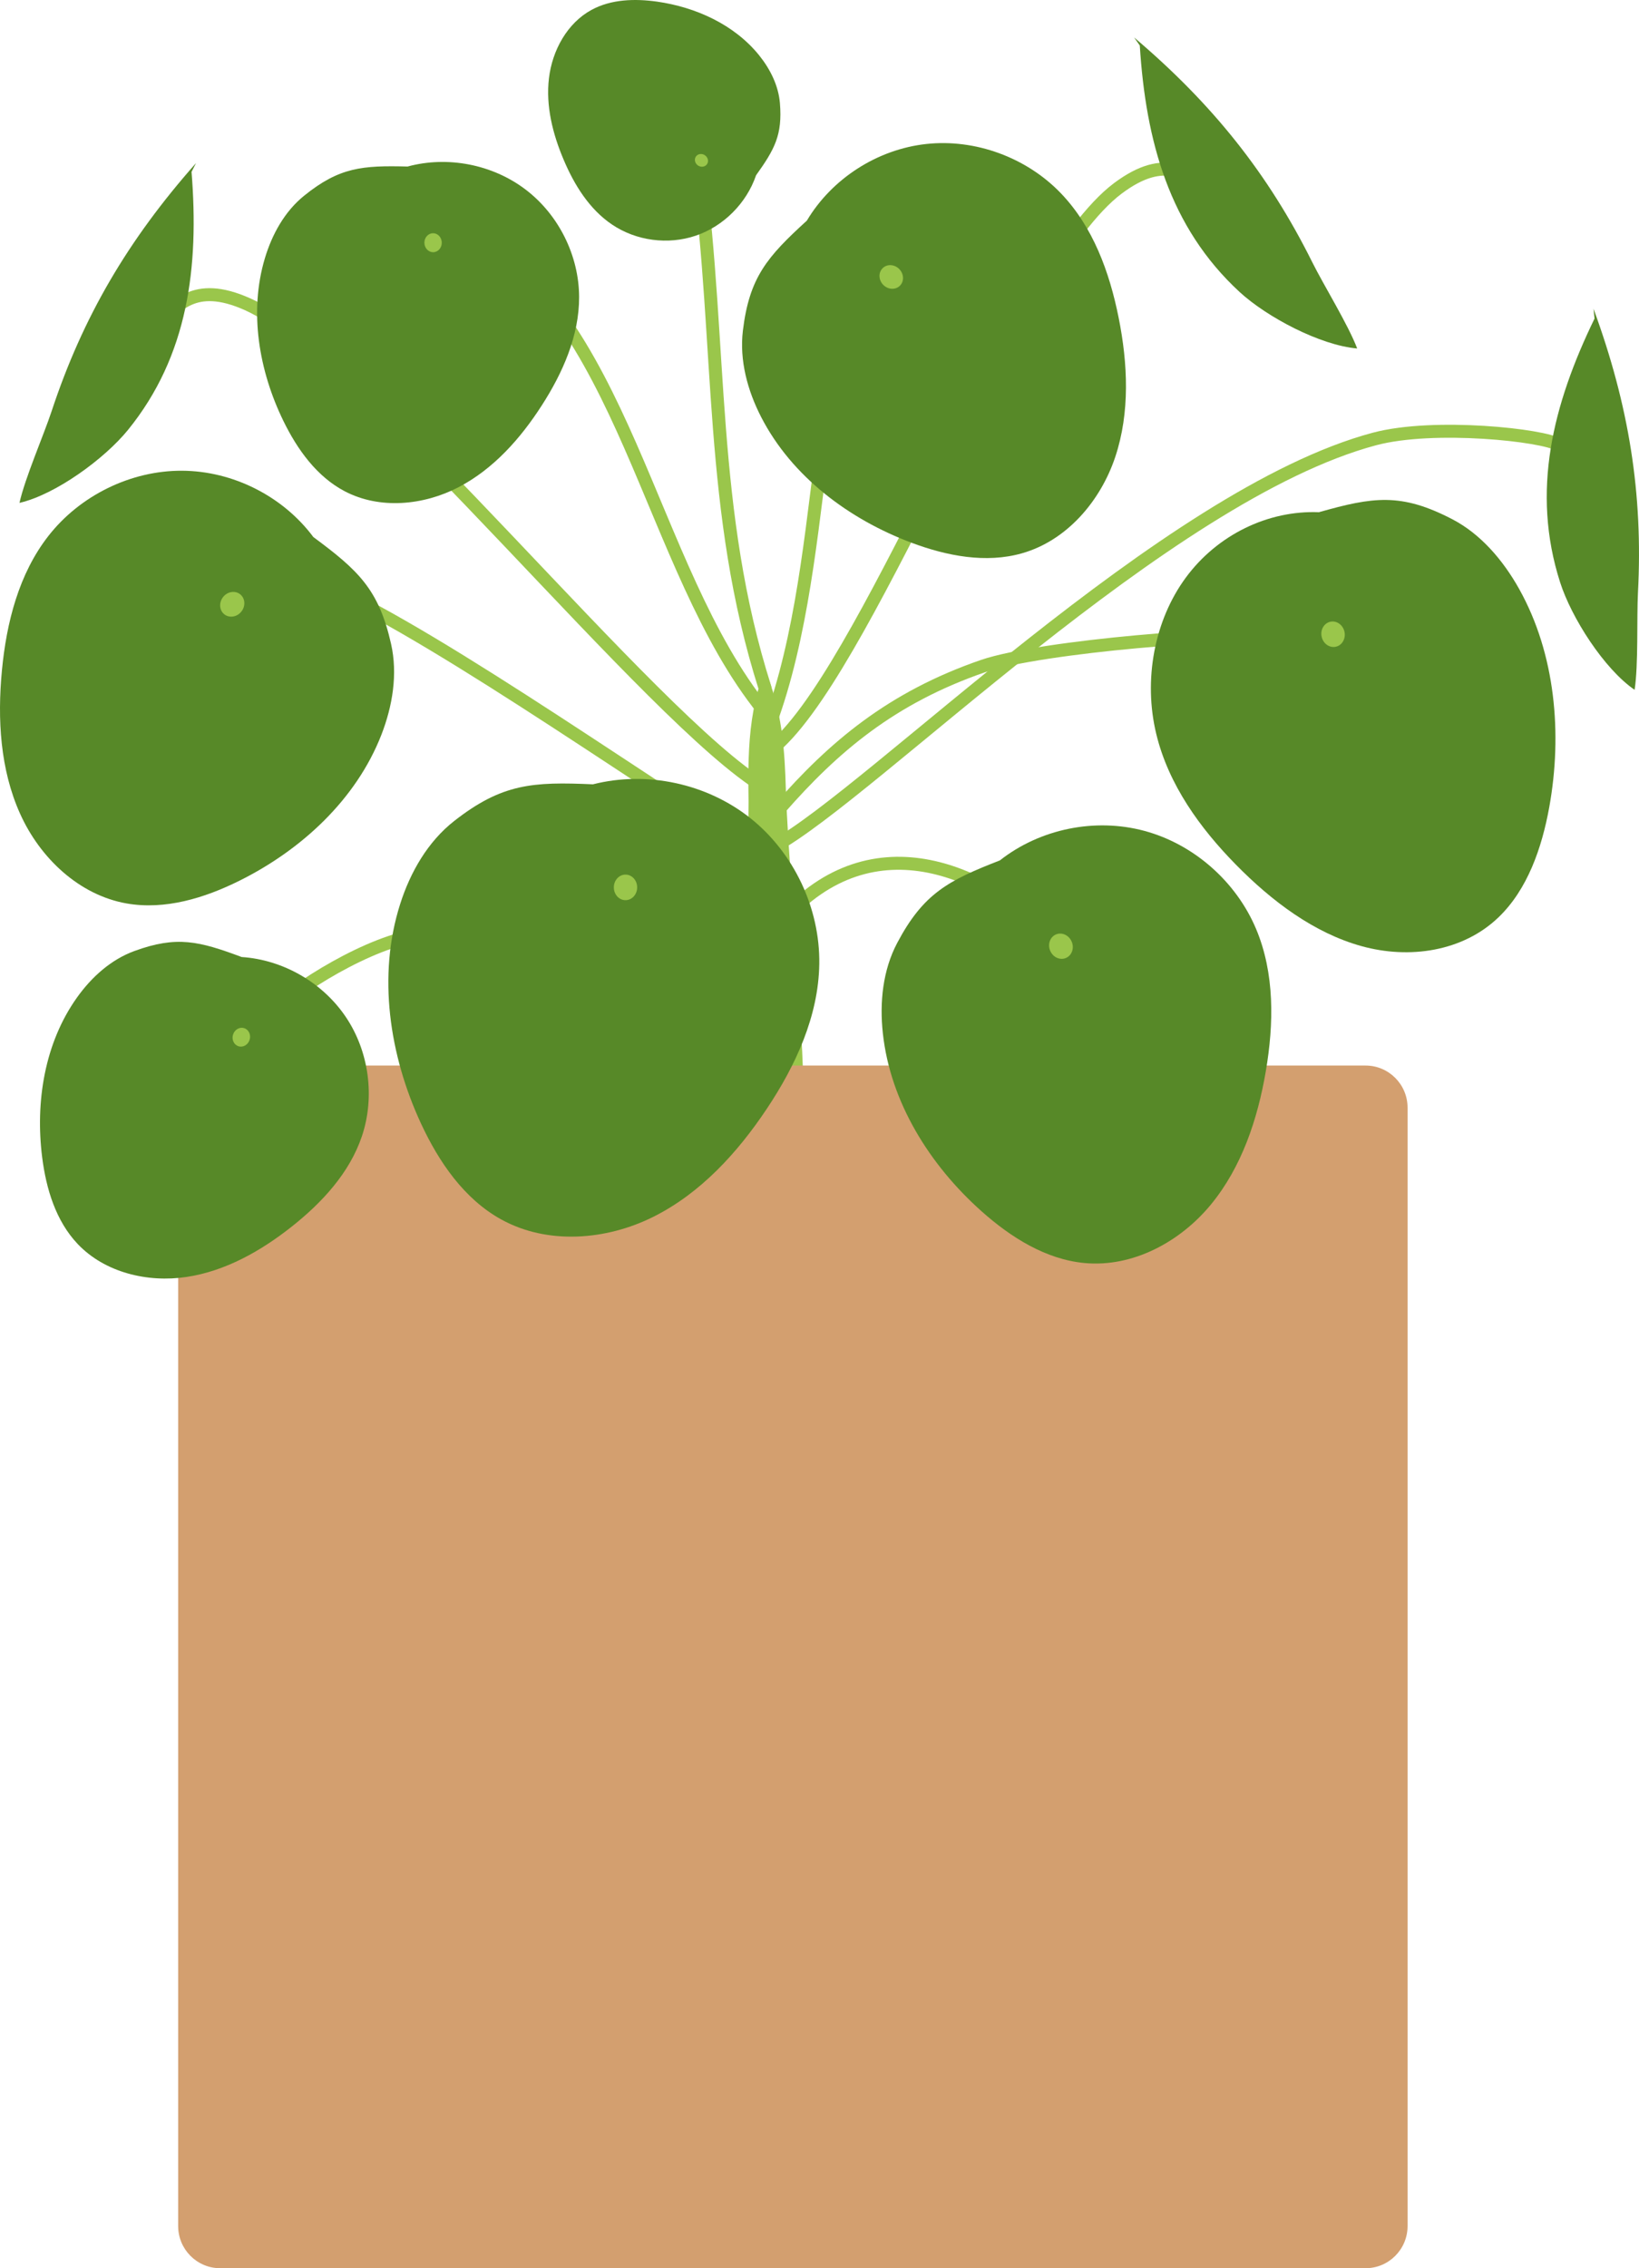
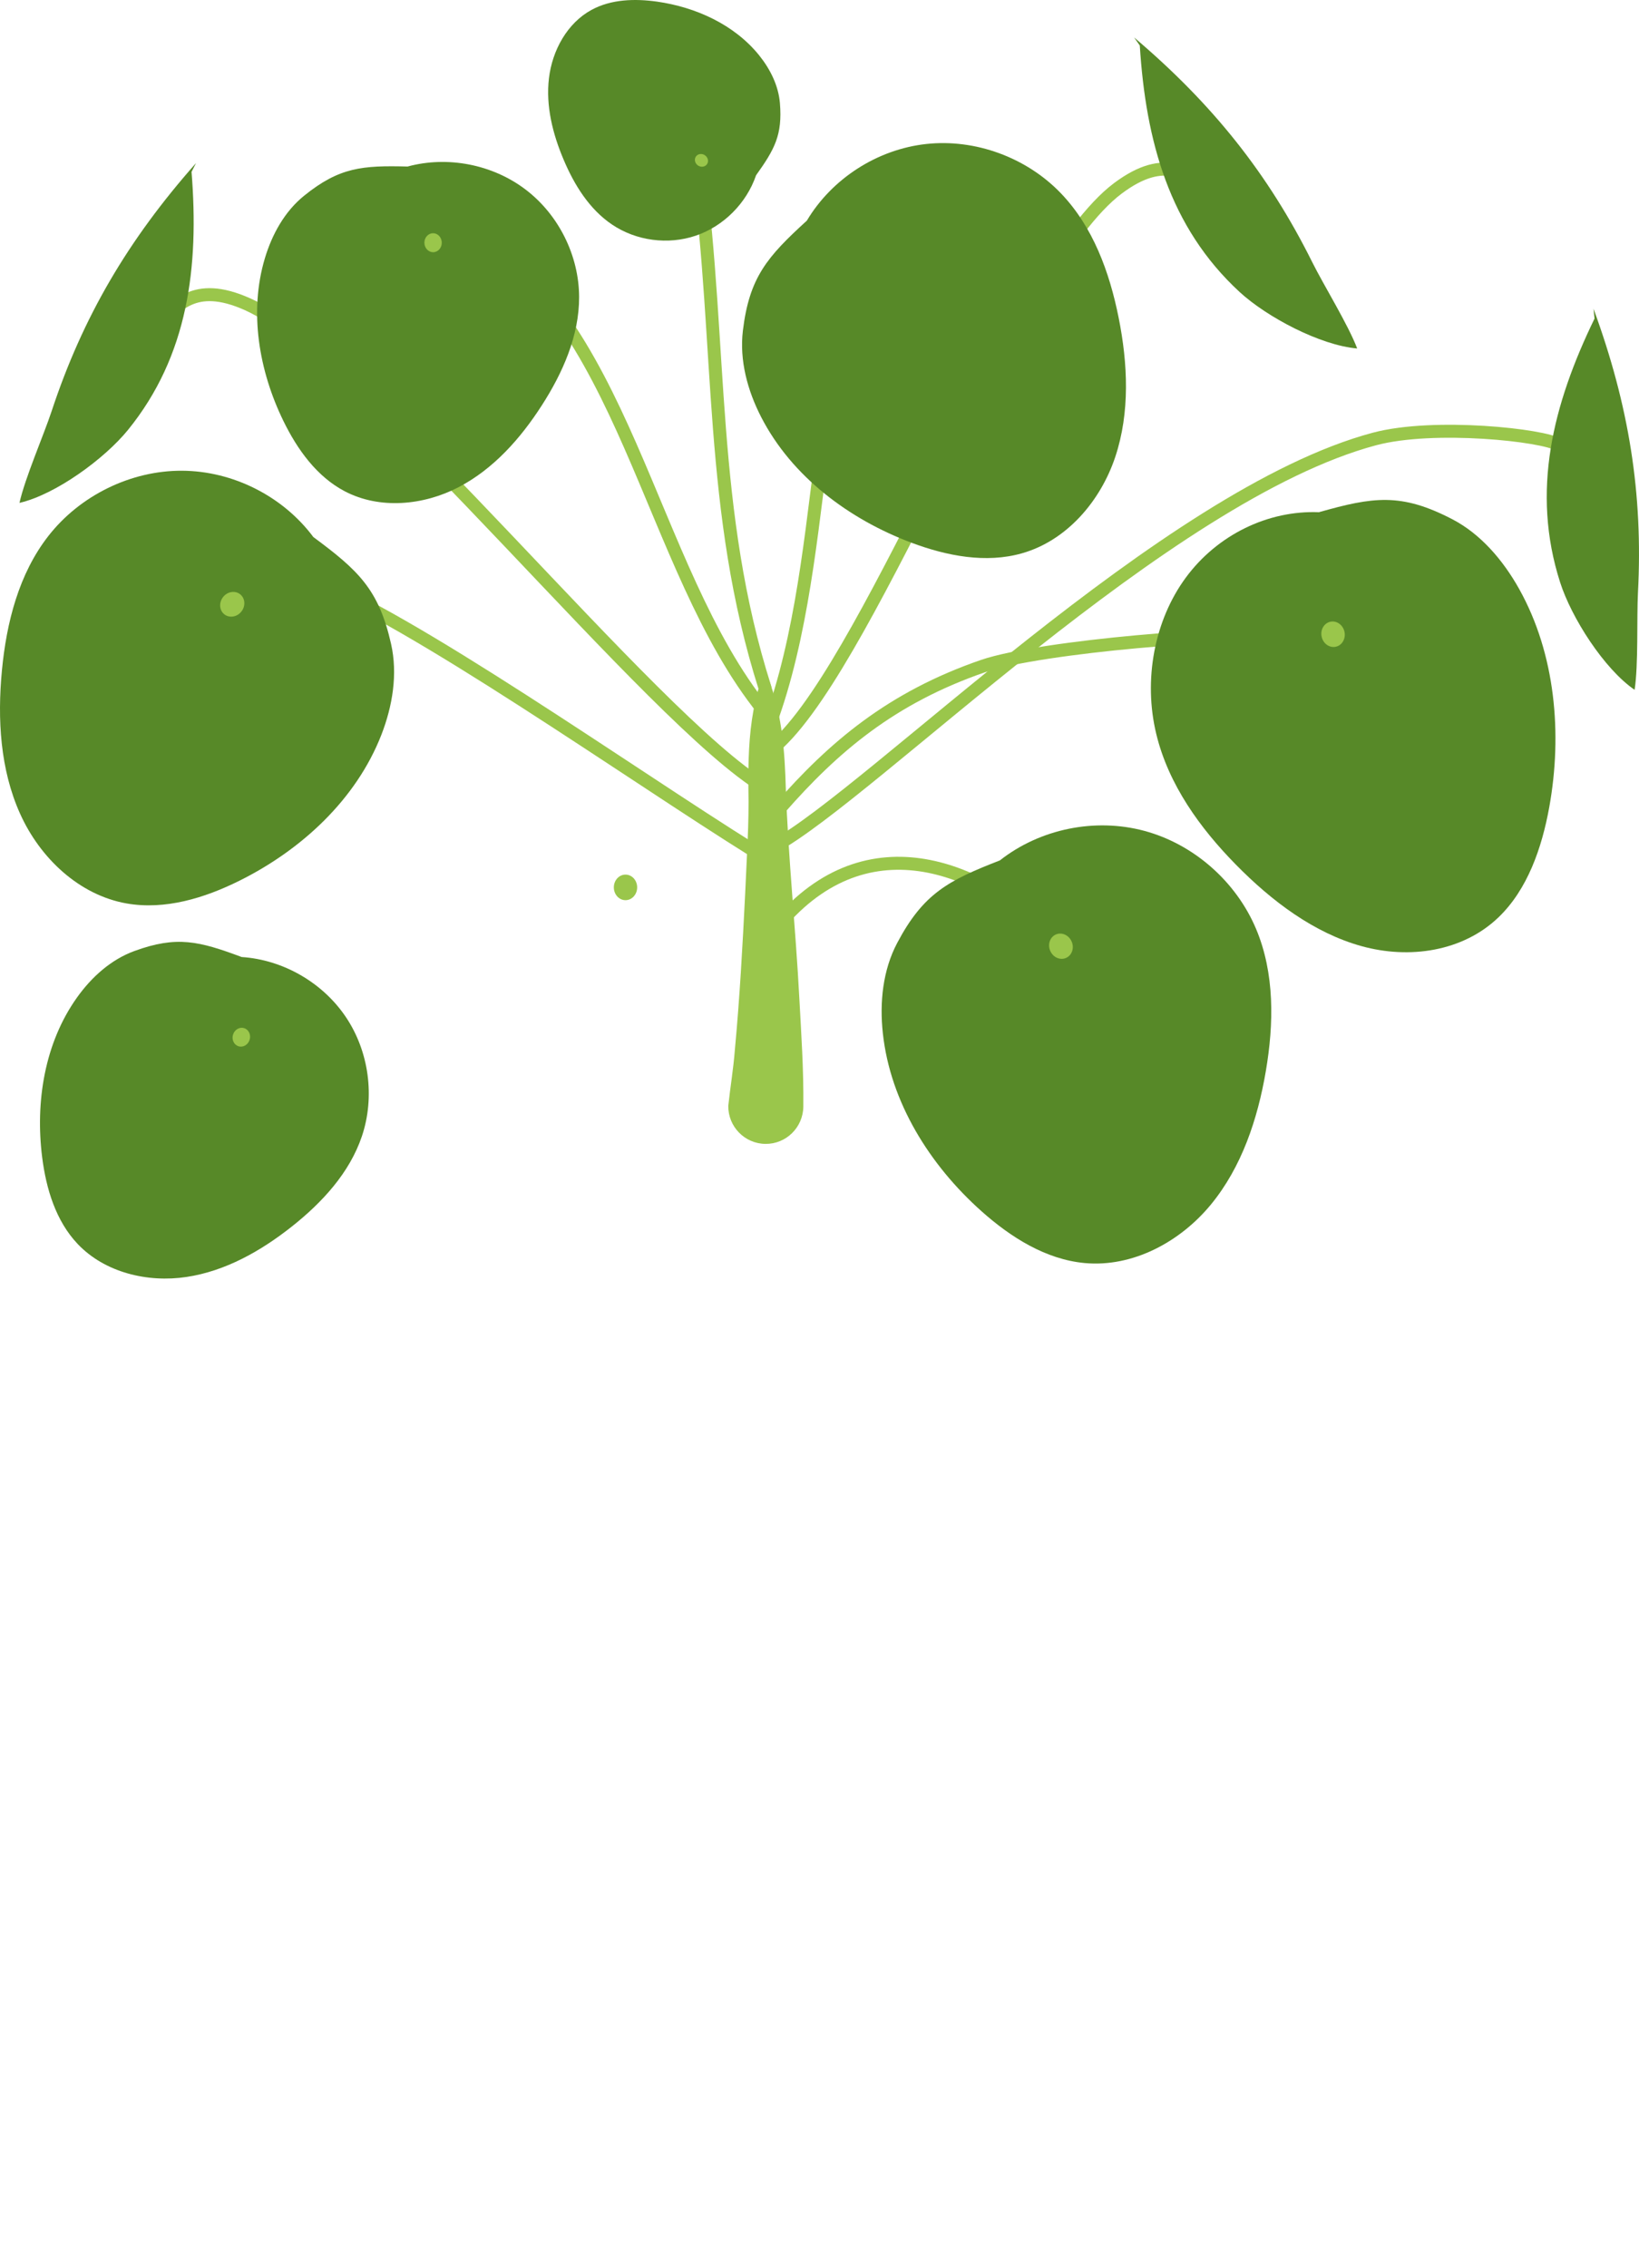
<svg xmlns="http://www.w3.org/2000/svg" width="60" height="83" viewBox="0 0 60 83" fill="none">
-   <path d="M9.452 37.59C9.707 36.985 12.152 35.2 14.296 34.475C18.749 32.973 23.436 33.311 28.148 32.312" stroke="#9AC64B" stroke-width="0.475" stroke-miterlimit="10" stroke-linecap="round" />
  <path d="M16.836 8.265C22.891 11.329 23.703 20.735 27.954 25.999" stroke="#9AC64B" stroke-width="0.475" stroke-miterlimit="10" stroke-linecap="round" />
  <path d="M38.836 34.632C36.23 31.834 31.958 29.936 28.642 33.671" stroke="#9AC64B" stroke-width="0.475" stroke-miterlimit="10" stroke-linecap="round" />
  <path d="M5.878 11.627C6.475 11.356 7.017 10.21 9.078 11.14C13.362 13.074 23.851 26.331 27.985 28.811" stroke="#9AC64B" stroke-width="0.475" stroke-miterlimit="10" stroke-linecap="round" />
  <path d="M8.791 21.974C9.389 21.703 9.931 20.557 11.992 21.487C16.276 23.421 24.304 29.167 28.438 31.647" stroke="#9AC64B" stroke-width="0.475" stroke-miterlimit="10" stroke-linecap="round" />
  <path d="M46.065 23.348C45.467 23.077 38.122 23.64 35.983 24.375C32.633 25.531 30.519 27.327 28.534 29.596" stroke="#9AC64B" stroke-width="0.475" stroke-miterlimit="10" stroke-linecap="round" />
  <path d="M48.292 18.74C50.259 18.185 51.283 18.023 53.159 18.997C54.195 19.533 55.018 20.488 55.614 21.554C56.944 23.933 57.197 26.86 56.716 29.529C56.443 31.041 55.912 32.555 54.857 33.567C53.548 34.825 51.585 35.105 49.843 34.622C48.1 34.139 46.557 32.978 45.236 31.632C43.934 30.306 42.778 28.716 42.329 26.862C41.848 24.881 42.258 22.702 43.407 21.14C44.556 19.576 46.417 18.664 48.296 18.744" fill="#578928" />
  <path d="M48.904 23.665C49.135 23.612 49.274 23.365 49.217 23.113C49.159 22.861 48.926 22.699 48.696 22.752C48.466 22.805 48.326 23.052 48.384 23.304C48.441 23.556 48.674 23.718 48.904 23.665Z" fill="#9AC64B" />
  <path d="M44.15 6.668C43.508 6.534 42.731 5.535 40.92 6.894C37.158 9.719 32.016 23.855 28.518 27.178" stroke="#9AC64B" stroke-width="0.475" stroke-miterlimit="10" stroke-linecap="round" />
  <path d="M57.069 16.281C56.52 15.923 52.499 15.481 50.314 16.064C42.678 18.101 31.933 29.011 28.329 30.982" stroke="#9AC64B" stroke-width="0.475" stroke-miterlimit="10" stroke-linecap="round" />
  <path d="M11.474 19.654C13.107 20.863 13.866 21.563 14.315 23.558C14.565 24.66 14.372 25.833 13.96 26.892C13.035 29.258 11.035 31.099 8.769 32.226C7.486 32.865 6.039 33.305 4.637 33.06C2.894 32.754 1.464 31.396 0.736 29.778C0.007 28.161 -0.099 26.314 0.07 24.537C0.236 22.785 0.687 20.999 1.773 19.61C2.935 18.124 4.796 17.217 6.662 17.225C8.529 17.234 10.36 18.159 11.474 19.656" fill="#578928" />
  <path d="M8.834 22.382C8.996 22.181 8.979 21.898 8.795 21.749C8.612 21.6 8.332 21.642 8.17 21.843C8.008 22.044 8.025 22.328 8.209 22.477C8.392 22.625 8.672 22.583 8.834 22.382Z" fill="#9AC64B" />
  <path d="M14.92 6.094C13.262 6.051 12.423 6.12 11.133 7.162C10.421 7.737 9.959 8.575 9.696 9.452C9.11 11.409 9.478 13.568 10.375 15.405C10.884 16.447 11.596 17.442 12.624 17.979C13.901 18.647 15.503 18.495 16.783 17.83C18.063 17.165 19.054 16.047 19.833 14.836C20.601 13.642 21.204 12.286 21.2 10.867C21.195 9.35 20.449 7.853 19.239 6.935C18.031 6.016 16.387 5.696 14.92 6.094" fill="#578928" />
  <path d="M15.861 9.229C16.037 9.226 16.176 9.067 16.172 8.876C16.169 8.684 16.024 8.531 15.848 8.534C15.672 8.538 15.533 8.696 15.536 8.888C15.54 9.079 15.685 9.232 15.861 9.229Z" fill="#9AC64B" />
  <path d="M7.177 5.966C4.685 8.781 3.027 11.603 1.892 15.04C1.601 15.921 0.913 17.496 0.713 18.402C2.036 18.096 3.821 16.792 4.681 15.737C6.886 13.023 7.291 9.781 7.012 6.289" fill="#578928" />
  <path d="M41.518 1.371C44.383 3.8 46.426 6.354 48.039 9.595C48.451 10.425 49.356 11.885 49.683 12.752C48.331 12.637 46.377 11.604 45.377 10.683C42.807 8.313 41.945 5.161 41.725 1.666" fill="#578928" />
  <path d="M58.335 11.298C59.631 14.832 60.151 18.064 59.962 21.682C59.914 22.609 59.981 24.327 59.839 25.243C58.718 24.472 57.528 22.607 57.112 21.309C56.043 17.975 56.844 14.806 58.372 11.658" fill="#578928" />
  <path d="M32.417 9.004C29.489 11.918 30.541 20.858 27.937 27.111" stroke="#9AC64B" stroke-width="0.475" stroke-miterlimit="10" stroke-linecap="round" />
  <path d="M25.554 6.057C26.433 12.704 25.948 18.71 28.003 25.166" stroke="#9AC64B" stroke-width="0.475" stroke-miterlimit="10" stroke-linecap="round" />
  <path d="M28.192 25.005C28.638 26.235 28.729 27.542 28.766 28.833C28.855 31.404 29.127 33.961 29.262 36.535C29.334 37.867 29.422 39.132 29.408 40.495C29.398 41.257 28.777 41.868 28.018 41.858C27.26 41.849 26.651 41.225 26.661 40.464C26.731 39.799 26.846 39.134 26.901 38.422C27.079 36.522 27.184 34.611 27.279 32.698C27.332 31.42 27.427 30.139 27.397 28.859C27.388 27.897 27.41 26.927 27.586 25.973C27.645 25.651 27.717 25.328 27.834 25.003C27.887 24.838 28.142 24.838 28.194 25.003L28.192 25.005Z" fill="#9AC64B" />
  <path d="M29.533 8.077C28.087 9.398 27.43 10.144 27.195 12.104C27.066 13.185 27.364 14.29 27.865 15.263C28.986 17.44 31.084 19.004 33.368 19.86C34.663 20.345 36.093 20.623 37.414 20.246C39.054 19.78 40.29 18.335 40.83 16.712C41.368 15.089 41.289 13.309 40.95 11.621C40.617 9.959 40.009 8.289 38.831 7.067C37.571 5.757 35.697 5.074 33.908 5.269C32.12 5.464 30.455 6.532 29.535 8.077" fill="#578928" />
-   <path d="M32.944 10.455C33.105 10.294 33.093 10.021 32.918 9.844C32.743 9.667 32.47 9.654 32.31 9.815C32.149 9.976 32.16 10.249 32.336 10.426C32.511 10.602 32.783 10.615 32.944 10.455Z" fill="#9AC64B" />
  <path d="M27.672 6.422C28.355 5.466 28.647 4.944 28.551 3.774C28.497 3.127 28.192 2.522 27.787 2.02C26.879 0.899 25.475 0.262 24.049 0.059C23.24 -0.054 22.376 -0.03 21.657 0.36C20.762 0.845 20.216 1.848 20.096 2.862C19.975 3.878 20.234 4.903 20.632 5.841C21.022 6.766 21.575 7.657 22.404 8.216C23.29 8.815 24.459 8.969 25.473 8.623C26.488 8.278 27.326 7.438 27.676 6.419" fill="#578928" />
  <path d="M25.885 6.003C25.953 5.898 25.915 5.753 25.801 5.678C25.688 5.604 25.54 5.628 25.472 5.733C25.404 5.838 25.442 5.984 25.555 6.058C25.669 6.132 25.817 6.108 25.885 6.003Z" fill="#9AC64B" />
-   <path d="M49.99 38.991H8.059C7.21 38.991 6.522 39.682 6.522 40.534V81.457C6.522 82.309 7.21 83 8.059 83H49.99C50.839 83 51.528 82.309 51.528 81.457V40.534C51.528 39.682 50.839 38.991 49.99 38.991Z" fill="#D39F6F" />
  <path d="M36.609 31.482C34.716 32.217 33.803 32.694 32.846 34.502C32.317 35.499 32.195 36.682 32.319 37.811C32.593 40.337 34.041 42.64 35.934 44.325C37.006 45.28 38.286 46.086 39.705 46.218C41.466 46.381 43.201 45.447 44.328 44.078C45.454 42.709 46.039 40.956 46.339 39.195C46.635 37.46 46.666 35.618 45.982 33.991C45.249 32.252 43.691 30.885 41.886 30.402C40.083 29.919 38.074 30.33 36.609 31.48" fill="#578928" />
  <path d="M39.026 35.053C39.242 34.958 39.334 34.688 39.23 34.452C39.126 34.215 38.867 34.101 38.651 34.196C38.435 34.292 38.344 34.561 38.448 34.797C38.551 35.034 38.81 35.148 39.026 35.053Z" fill="#9AC64B" />
  <path d="M8.847 35.02C7.291 34.44 6.475 34.232 4.92 34.8C4.061 35.114 3.351 35.755 2.82 36.5C1.633 38.162 1.287 40.322 1.544 42.352C1.69 43.502 2.043 44.676 2.842 45.519C3.836 46.567 5.401 46.942 6.825 46.728C8.249 46.515 9.548 45.779 10.676 44.888C11.788 44.009 12.796 42.921 13.249 41.576C13.732 40.138 13.51 38.48 12.663 37.219C11.816 35.956 10.364 35.12 8.849 35.02" fill="#578928" />
  <path d="M9.137 38.052C9.196 37.869 9.108 37.677 8.94 37.623C8.773 37.569 8.59 37.674 8.532 37.856C8.473 38.039 8.561 38.231 8.729 38.285C8.896 38.339 9.079 38.234 9.137 38.052Z" fill="#9AC64B" />
-   <path d="M21.716 28.701C19.5 28.601 18.377 28.673 16.627 30.042C15.662 30.798 15.02 31.913 14.648 33.084C13.814 35.703 14.254 38.612 15.408 41.105C16.063 42.518 16.99 43.874 18.351 44.624C20.042 45.556 22.188 45.389 23.914 44.528C25.641 43.666 26.994 42.187 28.067 40.579C29.125 38.995 29.964 37.184 29.992 35.276C30.022 33.237 29.062 31.205 27.469 29.938C25.876 28.672 23.686 28.2 21.716 28.698" fill="#578928" />
  <path d="M22.898 32.94C23.134 32.94 23.325 32.73 23.325 32.472C23.325 32.213 23.134 32.004 22.898 32.004C22.662 32.004 22.471 32.213 22.471 32.472C22.471 32.73 22.662 32.94 22.898 32.94Z" fill="#9AC64B" />
</svg>